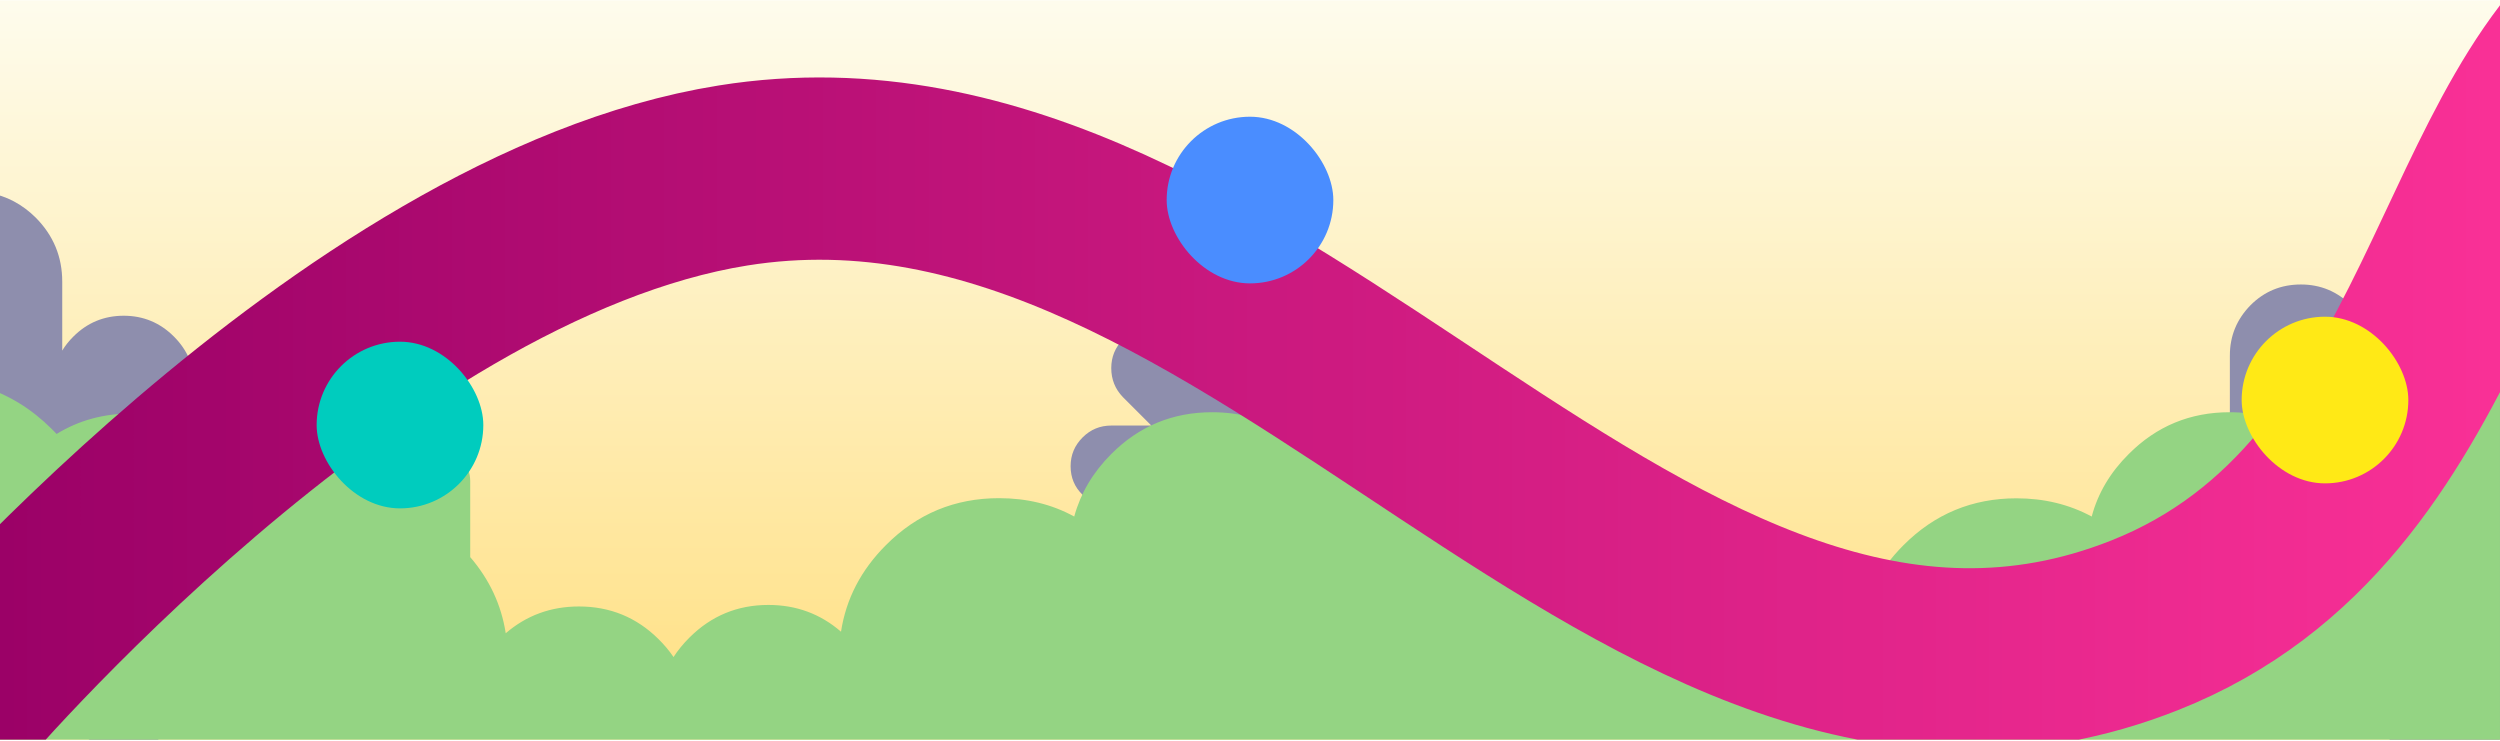
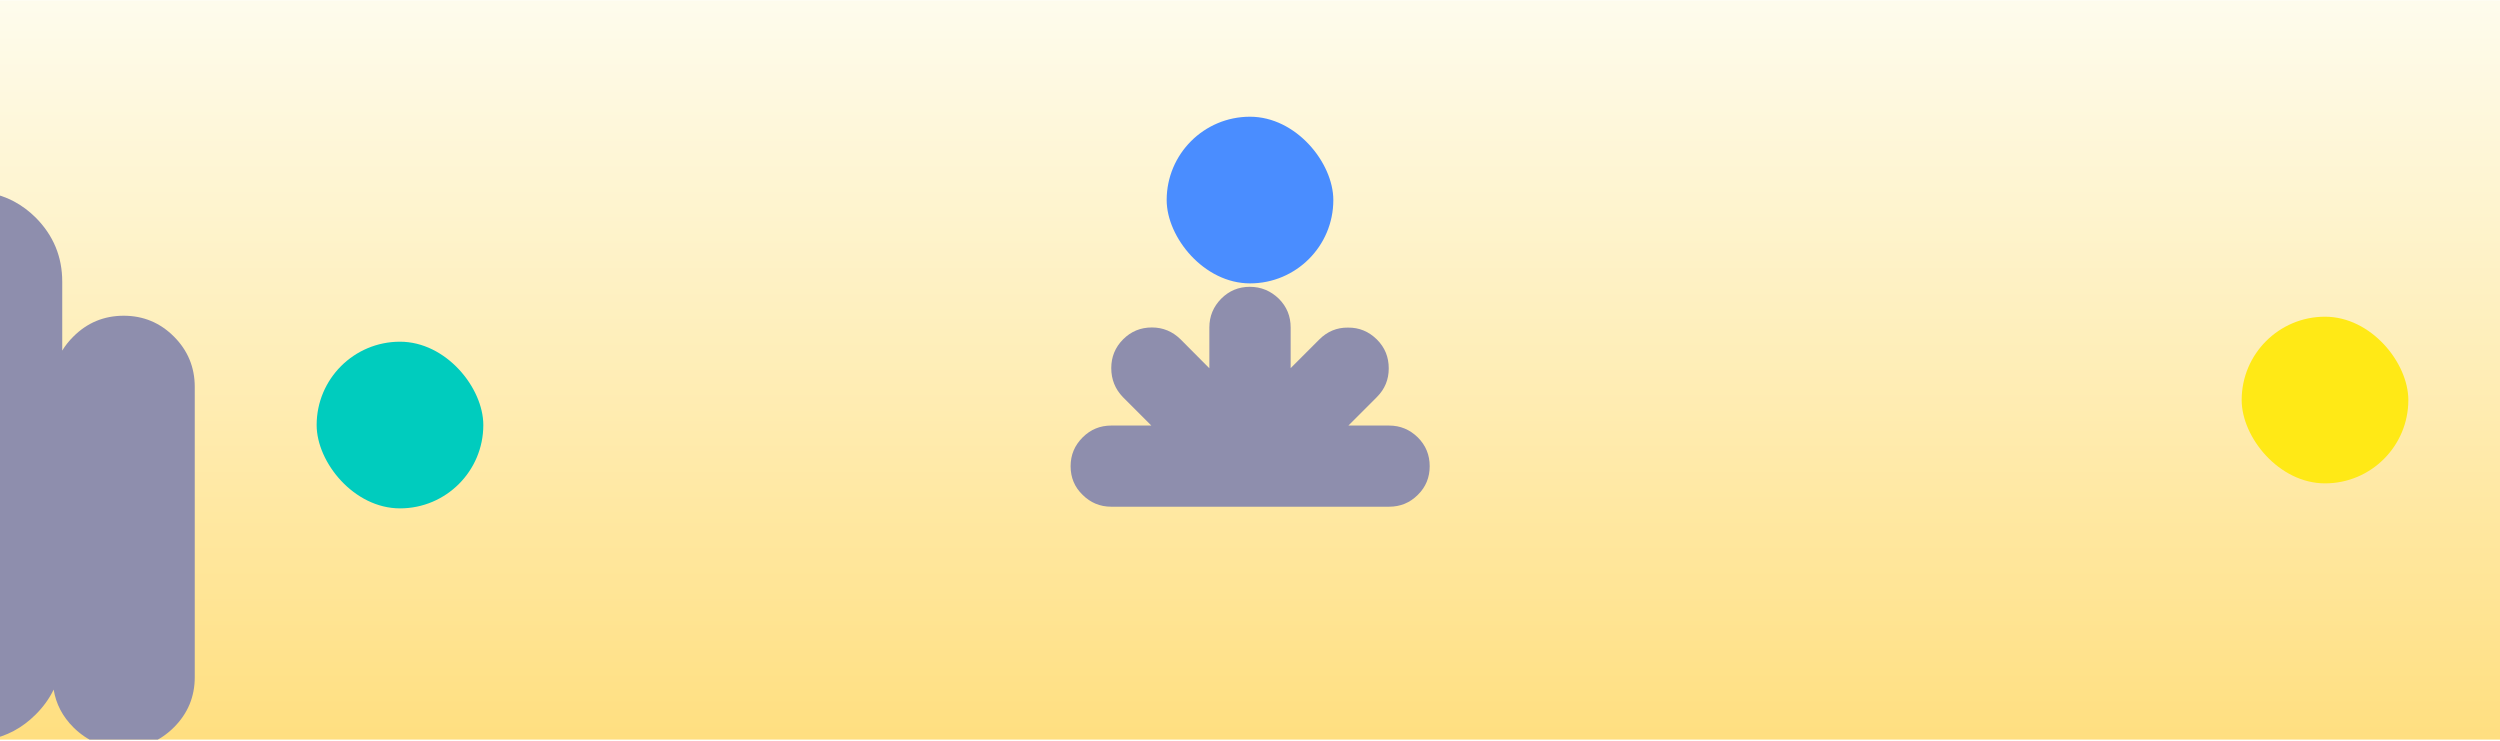
<svg xmlns="http://www.w3.org/2000/svg" width="1920" height="569" viewBox="0 0 1920 569" fill="none">
  <g clip-path="url(#clip0_804_5517)">
    <rect width="1920" height="567.77" transform="translate(0 0.265)" fill="url(#paint0_linear_804_5517)" />
    <path fill-rule="evenodd" clip-rule="evenodd" d="M862.56 260.602C856.449 266.713 853.45 274.158 853.45 282.713C853.45 291.38 856.449 298.824 862.338 304.935L884.227 326.824H853.45C844.894 326.824 837.561 329.824 831.45 335.935C825.339 342.046 822.228 349.379 822.228 358.045C822.228 366.712 825.228 374.045 831.45 380.045C837.45 386.045 844.783 389.156 853.45 389.156H1066.78C1075.44 389.156 1082.78 386.156 1088.89 380.045C1095 374.045 1098 366.712 1098 358.045C1098 349.379 1095 342.046 1088.89 335.935C1082.78 329.935 1075.44 326.824 1066.78 326.824H1035.56L1057.45 304.935C1063.56 298.824 1066.56 291.491 1066.56 282.935C1066.56 274.158 1063.56 266.824 1057.45 260.713C1051.22 254.602 1043.89 251.491 1035.22 251.602C1026.67 251.491 1019.33 254.602 1013.22 260.713L991.224 282.713V251.491C991.224 242.825 988.224 235.492 982.113 229.381C975.891 223.381 968.447 220.27 959.892 220.27C951.336 220.27 944.003 223.269 937.892 229.381C931.892 235.492 928.781 242.825 928.781 251.491V282.824L906.671 260.602C900.56 254.602 893.226 251.491 884.671 251.491C876.005 251.491 868.671 254.491 862.56 260.602Z" fill="#8E8EAD" />
-     <path fill-rule="evenodd" clip-rule="evenodd" d="M1919.87 174.707C1908.2 165.929 1894.65 161.596 1879.2 161.596C1859.98 161.596 1843.65 168.373 1830.09 181.929C1816.65 195.484 1809.87 211.928 1809.87 231.039V239.164C1808.57 237.559 1807.16 235.999 1805.65 234.484C1794.98 223.818 1782.09 218.484 1767.09 218.484C1751.98 218.484 1739.09 223.707 1728.43 234.373C1717.87 245.151 1712.54 257.928 1712.54 273.039V495.925C1712.54 511.036 1717.76 523.814 1728.43 534.48C1739.21 545.147 1751.98 550.48 1767.09 550.48C1782.09 550.48 1794.98 545.147 1805.65 534.48C1807.66 532.471 1809.48 530.387 1811.11 528.227C1813.62 541.448 1819.97 553.103 1830.09 563.146C1843.76 576.701 1860.09 583.479 1879.2 583.479C1894.54 583.479 1908.09 579.034 1919.87 570.257V174.707Z" fill="#8E8EAD" />
    <path fill-rule="evenodd" clip-rule="evenodd" d="M47.797 216.297C47.797 197.176 41.019 180.835 27.464 167.161C17.02 156.822 4.909 150.374 -8.869 148.04V568.034C4.909 565.589 17.02 559.141 27.464 548.691C33.306 542.846 37.889 536.484 41.214 529.606C43.005 540.628 48.016 550.254 56.352 558.59C67.13 569.257 79.907 574.59 95.018 574.59C110.018 574.59 122.906 569.257 133.573 558.59C144.239 547.924 149.572 535.146 149.572 520.035V297.149C149.572 282.038 144.239 269.15 133.573 258.483C122.906 247.817 110.018 242.483 95.018 242.483C79.907 242.483 67.019 247.817 56.352 258.483C52.96 261.84 50.107 265.433 47.797 269.259V216.297Z" fill="#8E8EAD" />
-     <path fill-rule="evenodd" clip-rule="evenodd" d="M1712.32 316.594C1682.1 316.594 1656.21 327.26 1634.87 348.704C1620.76 362.704 1611.21 378.704 1606.43 396.704C1589.1 387.37 1569.88 382.704 1548.65 382.704C1514.77 382.704 1485.77 394.704 1461.88 418.703C1442.77 437.814 1431.21 459.925 1427.32 485.258C1411.55 471.591 1392.99 464.703 1371.55 464.703C1347.88 464.703 1327.66 473.036 1310.88 489.813C1306.06 494.631 1301.94 499.734 1298.51 505.12C1293.72 487.124 1284.26 471.08 1270.1 456.925C1254.1 440.925 1235.77 430.925 1214.88 426.925C1214.99 424.925 1214.99 422.814 1214.99 420.814C1214.99 384.704 1202.22 353.926 1176.66 328.371C1151.11 302.927 1120.33 290.149 1084.22 290.149C1048.11 290.149 1017.33 302.816 991.777 328.371L991.776 328.372C990.443 329.705 989.221 330.927 987.999 332.26C971.111 321.816 952.111 316.594 930.889 316.594C900.668 316.594 874.779 327.26 853.447 348.704C839.336 362.815 829.892 378.815 825.003 396.704C807.781 387.259 788.559 382.593 767.226 382.593C733.338 382.593 704.339 394.592 680.45 418.592C661.34 437.703 649.784 459.814 645.895 485.147C630.118 471.48 611.563 464.591 590.119 464.591C566.453 464.591 546.231 472.925 529.453 489.702C524.722 494.403 520.662 499.374 517.268 504.615C514.019 499.801 510.197 495.227 505.798 490.893C488.887 474.109 468.499 465.772 444.633 465.772C423.022 465.772 404.311 472.663 388.401 486.335C385.021 464.497 375.907 445.052 361.124 427.859V369.512C361.124 362.963 358.813 357.378 354.19 352.756C349.568 348.182 343.979 345.871 337.48 345.871C330.935 345.871 325.347 348.134 320.724 352.756C320.058 353.43 319.48 354.104 318.902 354.778V334.701C318.902 326.419 315.958 319.341 310.091 313.468C304.214 307.642 297.136 304.705 288.858 304.705C280.57 304.705 273.492 307.594 267.626 313.468C261.792 319.341 258.859 326.419 258.859 334.701V338.168L258.855 338.163C258.278 337.49 257.702 336.817 257.026 336.146C252.404 331.571 246.826 329.26 240.326 329.26C233.771 329.26 228.193 331.523 223.571 336.146C218.993 340.815 216.682 346.352 216.682 352.901V393.479C213.674 394.772 210.718 396.194 207.816 397.745C202.893 379.738 193.371 363.731 179.027 349.726C157.528 328.273 131.417 317.603 100.951 317.603C79.663 317.603 60.508 322.826 43.486 333.275C42.252 331.942 41.019 330.718 39.675 329.385C23.986 313.823 6.398 303.041 -13.313 296.928V571.368H528.987C529.081 570.962 529.172 570.554 529.259 570.146H1287.86C1287.87 570.183 1287.87 570.22 1287.88 570.257H1919.98V301.483C1903.42 293.927 1885.31 290.149 1865.65 290.149C1829.54 290.149 1798.76 302.816 1773.21 328.371C1771.87 329.704 1770.65 330.927 1769.43 332.26C1752.54 321.816 1733.54 316.594 1712.32 316.594Z" fill="#94D483" />
-     <path d="M-40 547.265C-40 547.265 267.803 181.981 563 134.765C970.598 69.571 1263.19 632.171 1647 480.265C1888.53 384.671 1886 80.265 2036.5 -9.735" stroke="url(#paint1_linear_804_5517)" stroke-width="140" />
    <g filter="url(#filter0_d_804_5517)">
      <rect x="1721.6" y="238.228" width="128.002" height="127.999" rx="64" fill="#FFE916" />
    </g>
    <g filter="url(#filter1_d_804_5517)">
      <rect x="896.004" y="84.641" width="127.992" height="128.002" rx="63.996" fill="#4A8DFF" />
    </g>
    <g filter="url(#filter2_d_804_5517)">
      <rect x="243.185" y="257.428" width="128.002" height="128.002" rx="64.001" fill="#00CCBE" />
    </g>
  </g>
  <defs>
    <filter id="filter0_d_804_5517" x="1711.6" y="233.228" width="148.002" height="147.999" filterUnits="userSpaceOnUse" color-interpolation-filters="sRGB">
      <feFlood flood-opacity="0" result="BackgroundImageFix" />
      <feColorMatrix in="SourceAlpha" type="matrix" values="0 0 0 0 0 0 0 0 0 0 0 0 0 0 0 0 0 0 127 0" result="hardAlpha" />
      <feOffset dy="5" />
      <feGaussianBlur stdDeviation="5" />
      <feComposite in2="hardAlpha" operator="out" />
      <feColorMatrix type="matrix" values="0 0 0 0 0 0 0 0 0 0 0 0 0 0 0 0 0 0 0.2 0" />
      <feBlend mode="normal" in2="BackgroundImageFix" result="effect1_dropShadow_804_5517" />
      <feBlend mode="normal" in="SourceGraphic" in2="effect1_dropShadow_804_5517" result="shape" />
    </filter>
    <filter id="filter1_d_804_5517" x="886.004" y="79.641" width="147.992" height="148.002" filterUnits="userSpaceOnUse" color-interpolation-filters="sRGB">
      <feFlood flood-opacity="0" result="BackgroundImageFix" />
      <feColorMatrix in="SourceAlpha" type="matrix" values="0 0 0 0 0 0 0 0 0 0 0 0 0 0 0 0 0 0 127 0" result="hardAlpha" />
      <feOffset dy="5" />
      <feGaussianBlur stdDeviation="5" />
      <feComposite in2="hardAlpha" operator="out" />
      <feColorMatrix type="matrix" values="0 0 0 0 0 0 0 0 0 0 0 0 0 0 0 0 0 0 0.2 0" />
      <feBlend mode="normal" in2="BackgroundImageFix" result="effect1_dropShadow_804_5517" />
      <feBlend mode="normal" in="SourceGraphic" in2="effect1_dropShadow_804_5517" result="shape" />
    </filter>
    <filter id="filter2_d_804_5517" x="233.185" y="252.428" width="148.002" height="148.002" filterUnits="userSpaceOnUse" color-interpolation-filters="sRGB">
      <feFlood flood-opacity="0" result="BackgroundImageFix" />
      <feColorMatrix in="SourceAlpha" type="matrix" values="0 0 0 0 0 0 0 0 0 0 0 0 0 0 0 0 0 0 127 0" result="hardAlpha" />
      <feOffset dy="5" />
      <feGaussianBlur stdDeviation="5" />
      <feComposite in2="hardAlpha" operator="out" />
      <feColorMatrix type="matrix" values="0 0 0 0 0 0 0 0 0 0 0 0 0 0 0 0 0 0 0.2 0" />
      <feBlend mode="normal" in2="BackgroundImageFix" result="effect1_dropShadow_804_5517" />
      <feBlend mode="normal" in="SourceGraphic" in2="effect1_dropShadow_804_5517" result="shape" />
    </filter>
    <linearGradient id="paint0_linear_804_5517" x1="960" y1="0" x2="960" y2="567.77" gradientUnits="userSpaceOnUse">
      <stop stop-color="#FEFCED" />
      <stop offset="1" stop-color="#FFDF80" />
    </linearGradient>
    <linearGradient id="paint1_linear_804_5517" x1="-40" y1="268.765" x2="2036.5" y2="268.765" gradientUnits="userSpaceOnUse">
      <stop stop-color="#990066" />
      <stop offset="1" stop-color="#FF3399" />
    </linearGradient>
    <clipPath id="clip0_804_5517">
      <rect width="1920" height="567.77" fill="white" transform="translate(0 0.265)" />
    </clipPath>
  </defs>
</svg>